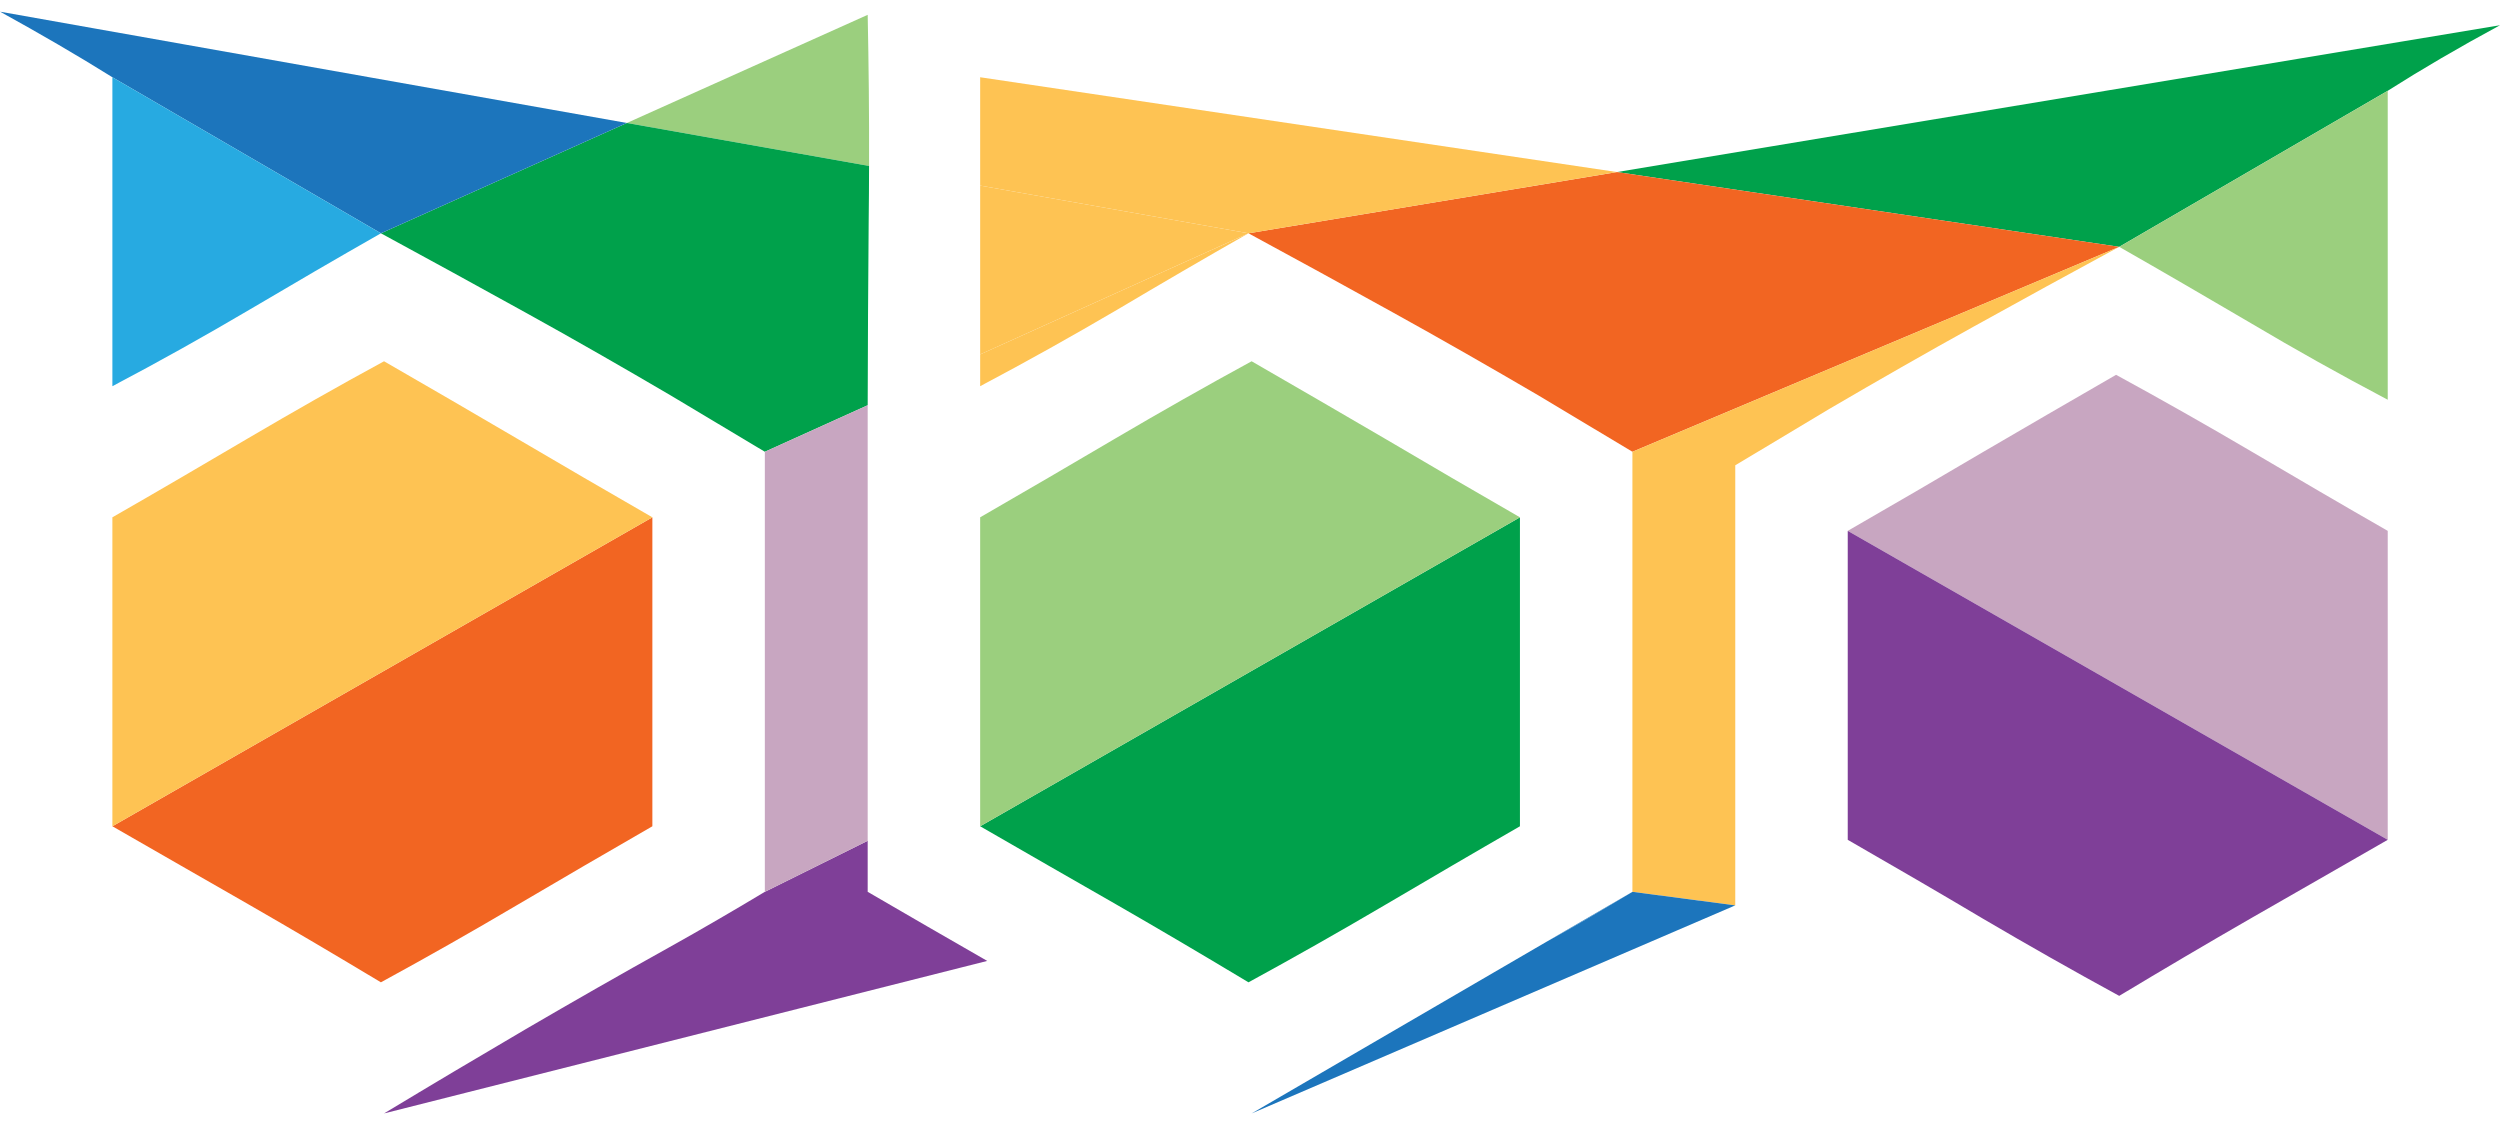
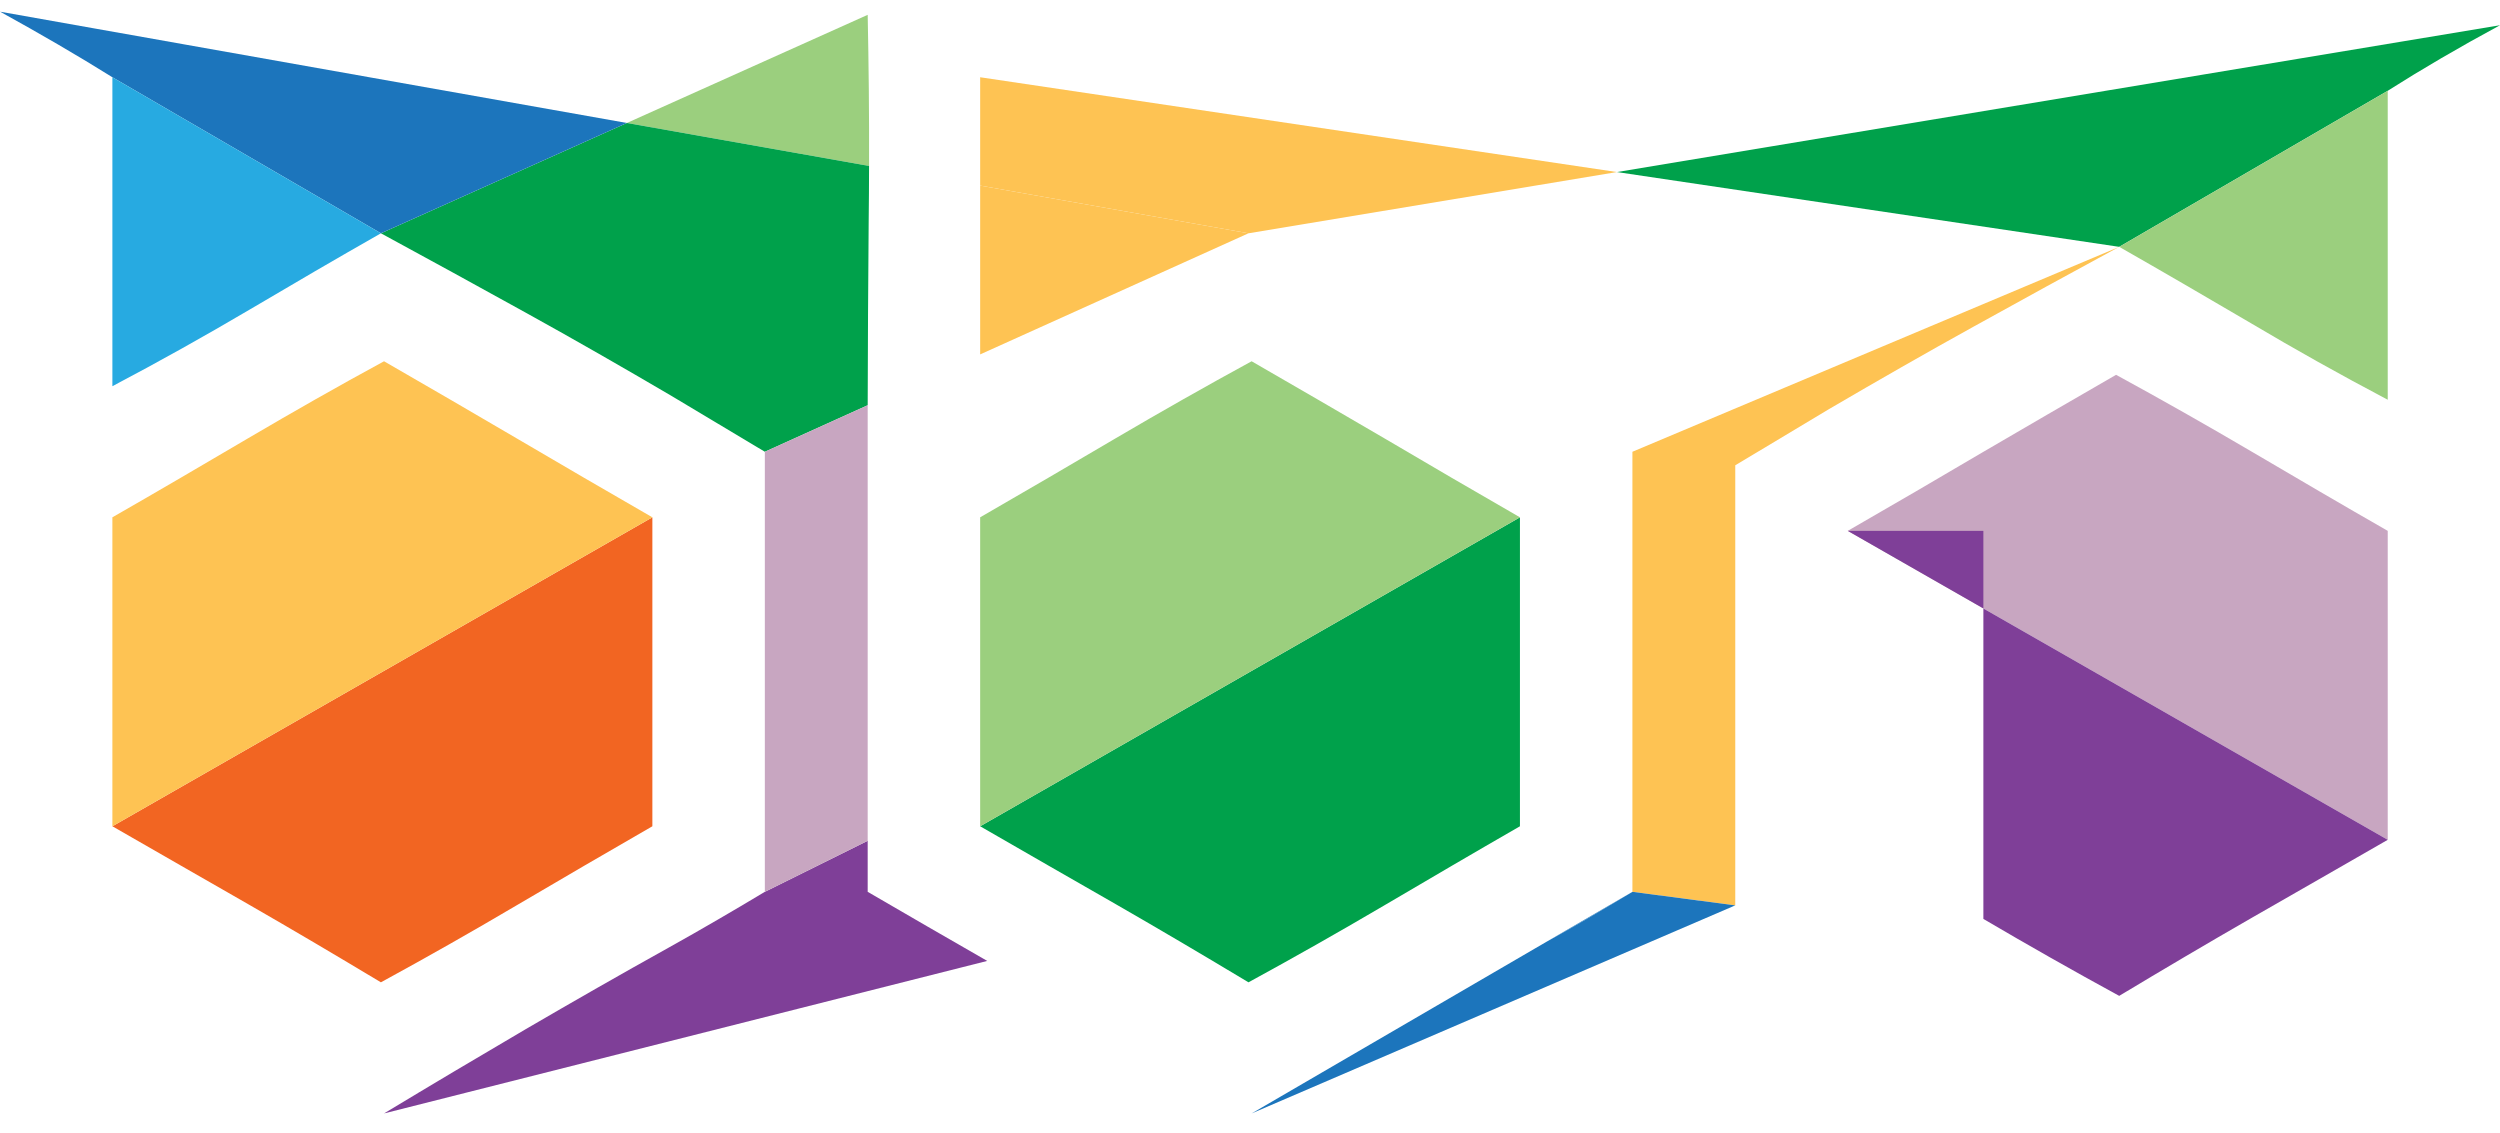
<svg xmlns="http://www.w3.org/2000/svg" version="1.1" id="Layer_1" x="0px" y="0px" width="476.516px" height="216px" viewBox="0 0 476.516 216" enable-background="new 0 0 476.516 216" xml:space="preserve">
  <g>
    <g id="XMLID_8_">
      <g>
        <path fill="#00A14B" d="M289.711,157.493c-8.718,5.013-17.322,10.063-25.853,15.077s-17.173,9.915-25.89,14.666     c-8.343-5.014-16.761-9.989-25.292-14.891c-8.53-4.863-17.135-9.84-25.853-14.853l102.887-58.889V157.493z" />
        <path fill="#9BCF7E" d="M289.711,98.604l-102.887,58.889V98.604c8.717-5.014,17.322-10.064,25.853-15.078     s17.173-9.915,25.89-14.666c8.717,5.013,17.248,9.989,25.59,14.853C272.463,88.615,280.994,93.591,289.711,98.604z" />
        <path fill="#00A14B" d="M308.194,32.794L476.516,4.809c-7.819,4.228-14.928,8.381-21.4,12.496l-51.182,29.744L308.194,32.794z" />
        <path fill="#C8A6C1" d="M455.116,101.186v58.888l-102.924-58.888c8.717-5.014,17.247-9.989,25.553-14.891     c8.344-4.864,16.874-9.84,25.591-14.853c8.718,4.751,17.359,9.652,25.89,14.666C437.755,91.122,446.361,96.172,455.116,101.186z" />
        <path fill="#9BCF7E" d="M455.116,17.305v58.889c-9.017-4.751-17.696-9.615-26.077-14.591     c-8.418-4.938-16.762-9.802-25.104-14.554L455.116,17.305z" />
-         <path fill="#7F3F98" d="M352.192,101.186l102.924,58.888c-8.755,5.014-17.36,9.989-25.891,14.854     c-8.53,4.901-16.948,9.877-25.291,14.891c-8.717-4.752-17.359-9.653-25.89-14.666c-8.493-5.051-17.136-10.064-25.853-15.078     V101.186z" />
-         <path fill="#F26522" d="M403.934,47.049l-92.785,39.06l-17.846-10.7c-9.278-5.425-18.482-10.7-27.687-15.789     c-9.166-5.088-18.407-10.139-27.648-15.152l70.225-11.673L403.934,47.049z" />
+         <path fill="#7F3F98" d="M352.192,101.186l102.924,58.888c-8.755,5.014-17.36,9.989-25.891,14.854     c-8.53,4.901-16.948,9.877-25.291,14.891c-8.717-4.752-17.359-9.653-25.89-14.666V101.186z" />
        <path fill="#FEC353" d="M311.149,86.108l92.785-39.06c-9.241,5.013-18.482,10.064-27.648,15.152     c-9.204,5.088-18.407,10.364-27.686,15.789l-17.847,10.7v83.88l-19.604-2.581V86.108z" />
        <path fill="#1C75BC" d="M330.753,172.57l-92.186,39.658l56.232-32.736c2.544-1.385,4.977-2.807,7.333-4.153     c2.956-1.721,5.949-3.517,9.017-5.35L330.753,172.57z" />
        <path fill="#1C75BC" d="M294.799,179.492l16.35-9.503c-3.067,1.833-6.061,3.629-9.017,5.35     C299.776,176.686,297.343,178.107,294.799,179.492z" />
        <polygon fill="#FEC353" points="308.194,32.794 237.969,44.467 186.825,35.376 186.825,14.724    " />
        <polygon fill="#FEC353" points="237.969,44.467 186.825,67.551 186.825,35.376    " />
-         <path fill="#FEC353" d="M186.825,67.551l51.144-23.084c-8.343,4.751-16.687,9.615-25.067,14.591     c-8.418,4.938-17.098,9.802-26.077,14.554V67.551z" />
        <path fill="#7F3F98" d="M188.171,183.158l-114.971,29.07c8.979-5.425,17.996-10.775,27.05-16.088     c9.054-5.275,18.07-10.438,27.087-15.451c3.292-1.834,6.435-3.629,9.391-5.351c2.993-1.721,5.986-3.517,9.054-5.35l19.604-9.728     v9.728C173.019,174.441,180.614,178.818,188.171,183.158z" />
        <path fill="#9BCF7E" d="M165.387,2.826c0.187,9.279,0.299,18.856,0.262,28.809l-46.168-8.194L165.387,2.826z" />
        <path fill="#00A14B" d="M119.481,23.441l46.168,8.194c0,3.517-0.038,7.108-0.075,10.737c-0.112,11.673-0.149,23.271-0.187,34.869     l-19.604,8.867l-17.883-10.7c-9.241-5.425-18.445-10.7-27.648-15.789c-9.204-5.088-18.408-10.139-27.648-15.152L119.481,23.441z" />
        <path fill="#C8A6C1" d="M165.387,77.241c0,2.17,0,4.303,0,6.473v76.548l-19.604,9.728V86.108L165.387,77.241z" />
        <path fill="#F26522" d="M124.345,98.604v58.889c-8.717,5.013-17.36,10.063-25.89,15.077c-8.493,5.014-17.135,9.915-25.853,14.666     c-8.343-5.014-16.761-9.989-25.292-14.891c-8.53-4.863-17.135-9.84-25.89-14.853L124.345,98.604z" />
        <path fill="#FEC353" d="M124.345,98.604L21.42,157.493V98.604c8.755-5.014,17.36-10.064,25.89-15.078s17.135-9.915,25.89-14.666     c8.717,5.013,17.248,9.989,25.553,14.853C107.097,88.615,115.627,93.591,124.345,98.604z" />
        <path fill="#1C75BC" d="M119.481,23.441L72.602,44.467L21.42,14.724C14.836,10.608,7.69,6.456,0.02,2.228L119.481,23.441z" />
        <path fill="#27AAE1" d="M21.42,14.724l51.182,29.744c-8.343,4.751-16.687,9.615-25.104,14.591     c-8.38,4.938-17.061,9.802-26.077,14.554V14.724z" />
      </g>
      <g>
		</g>
    </g>
  </g>
  <line fill="none" x1="165.387" y1="160.266" x2="188.173" y2="183.163" />
</svg>